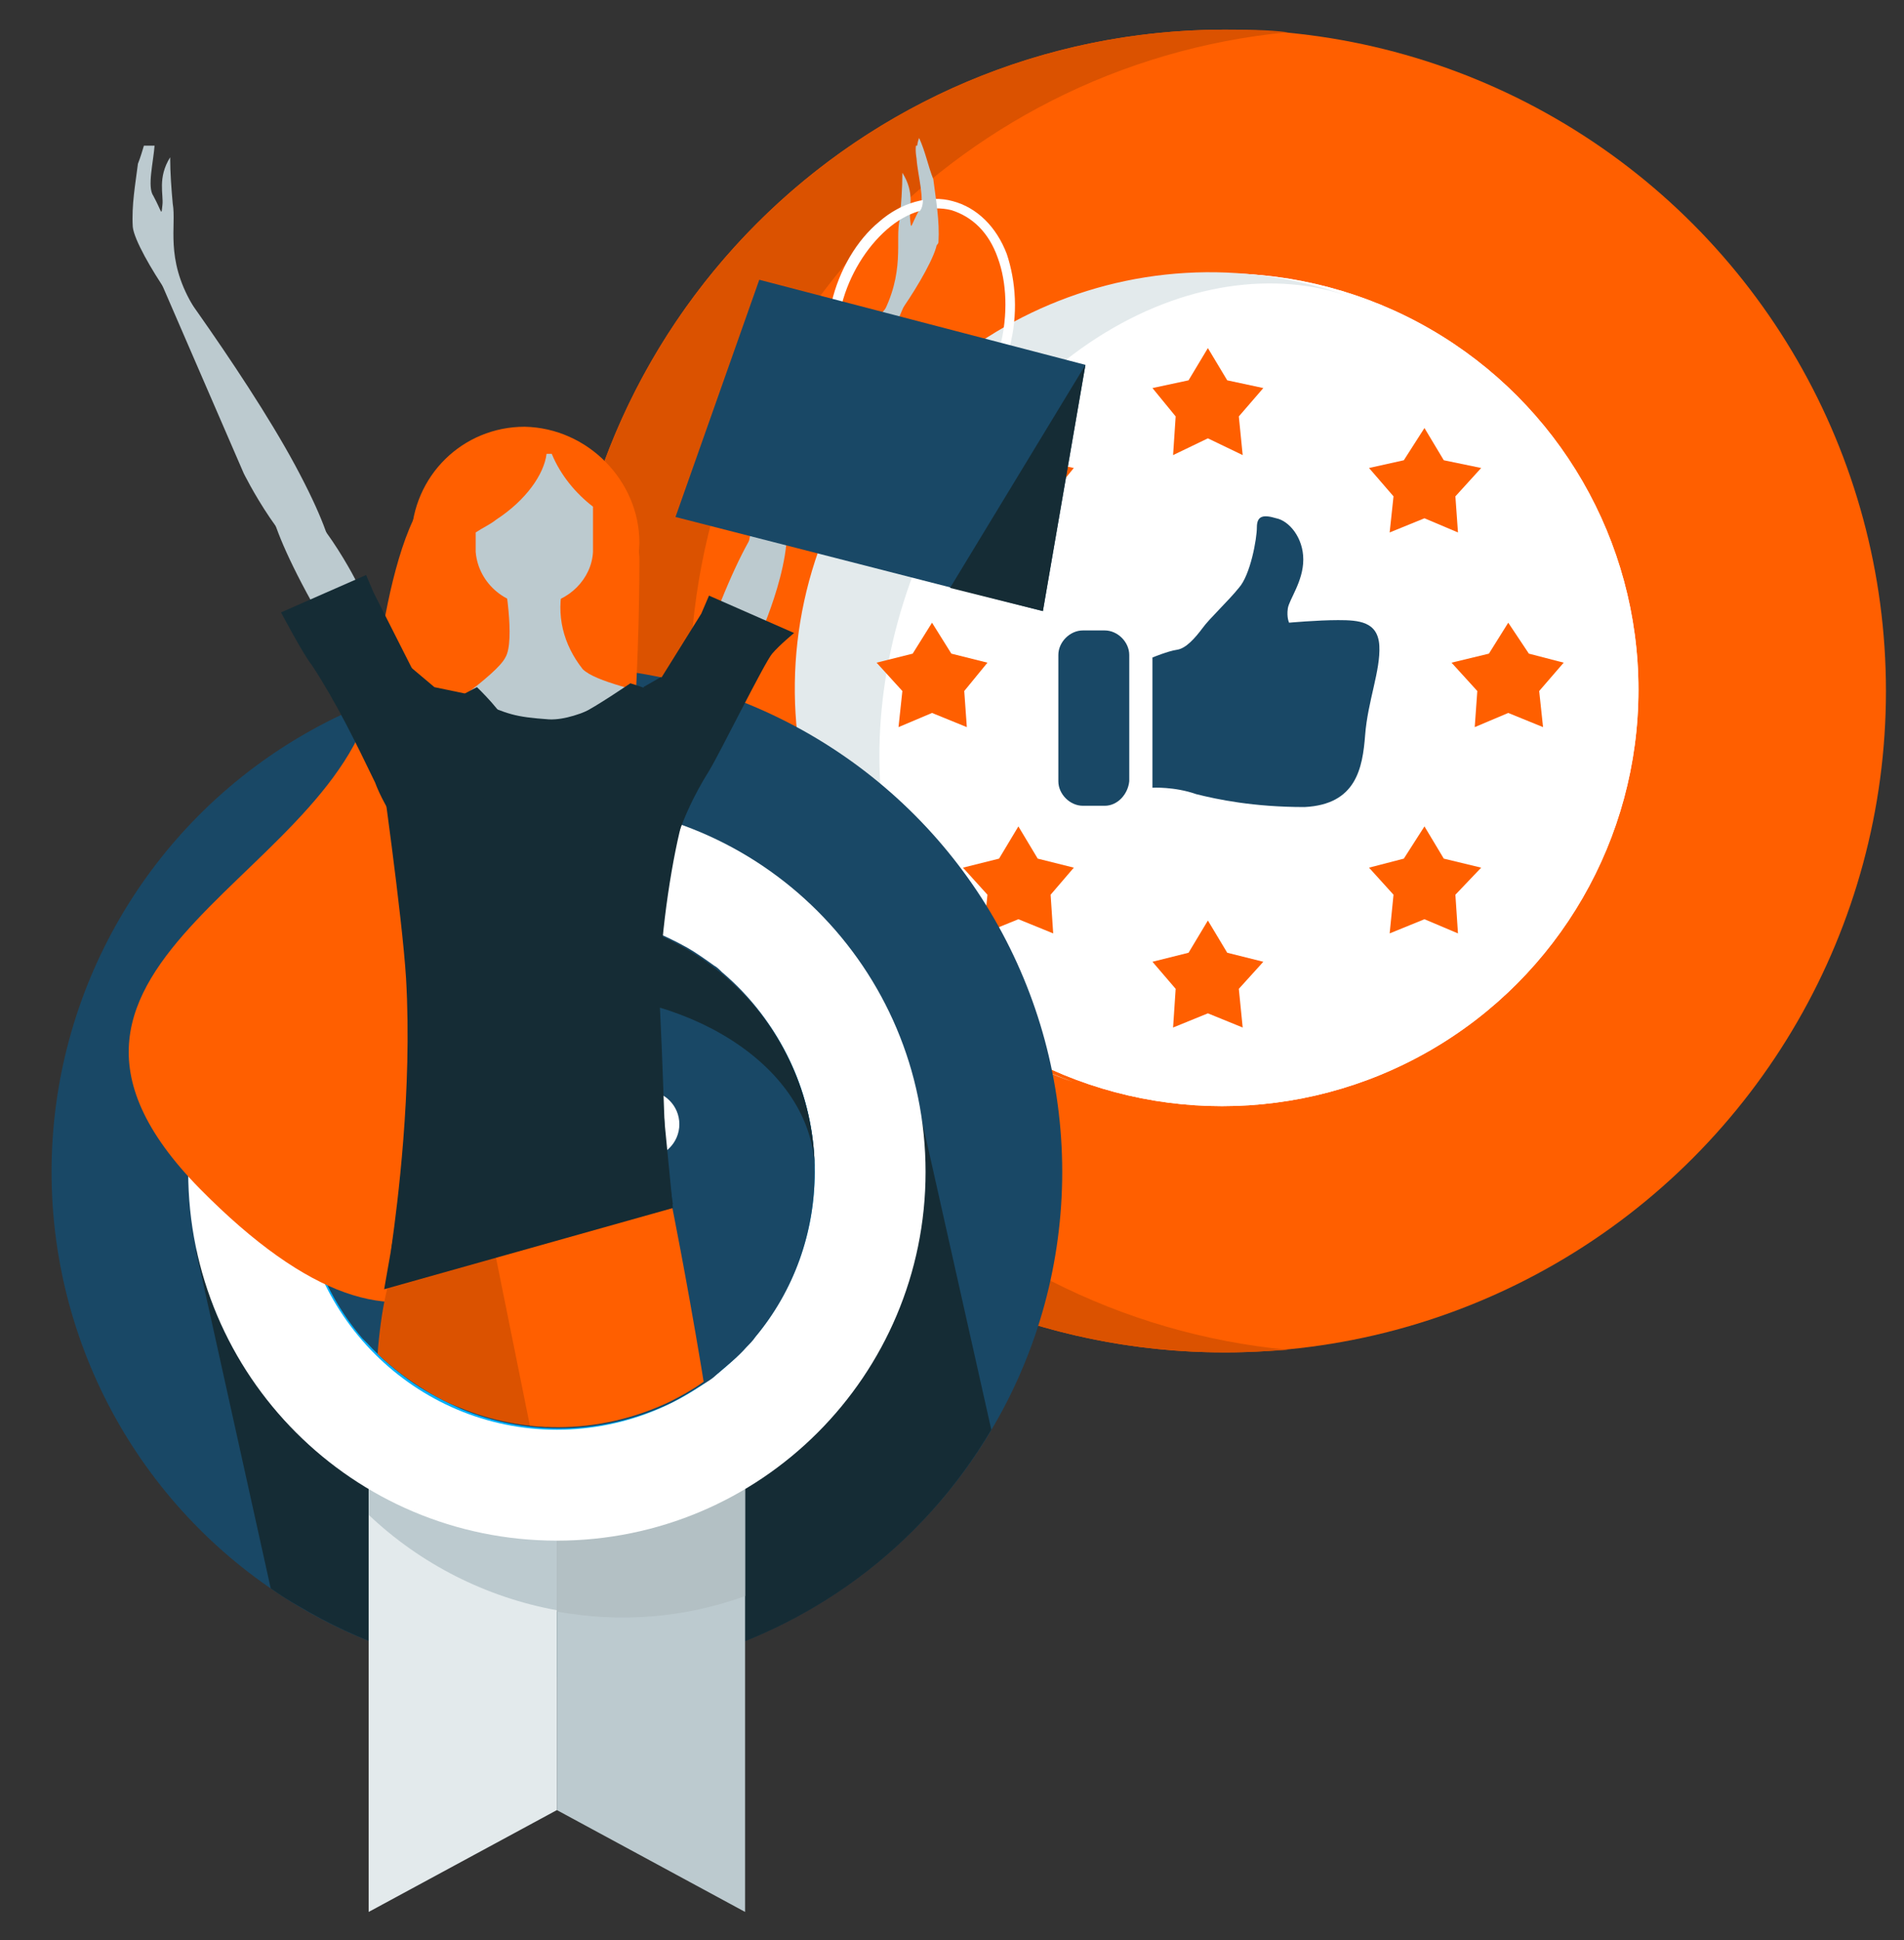
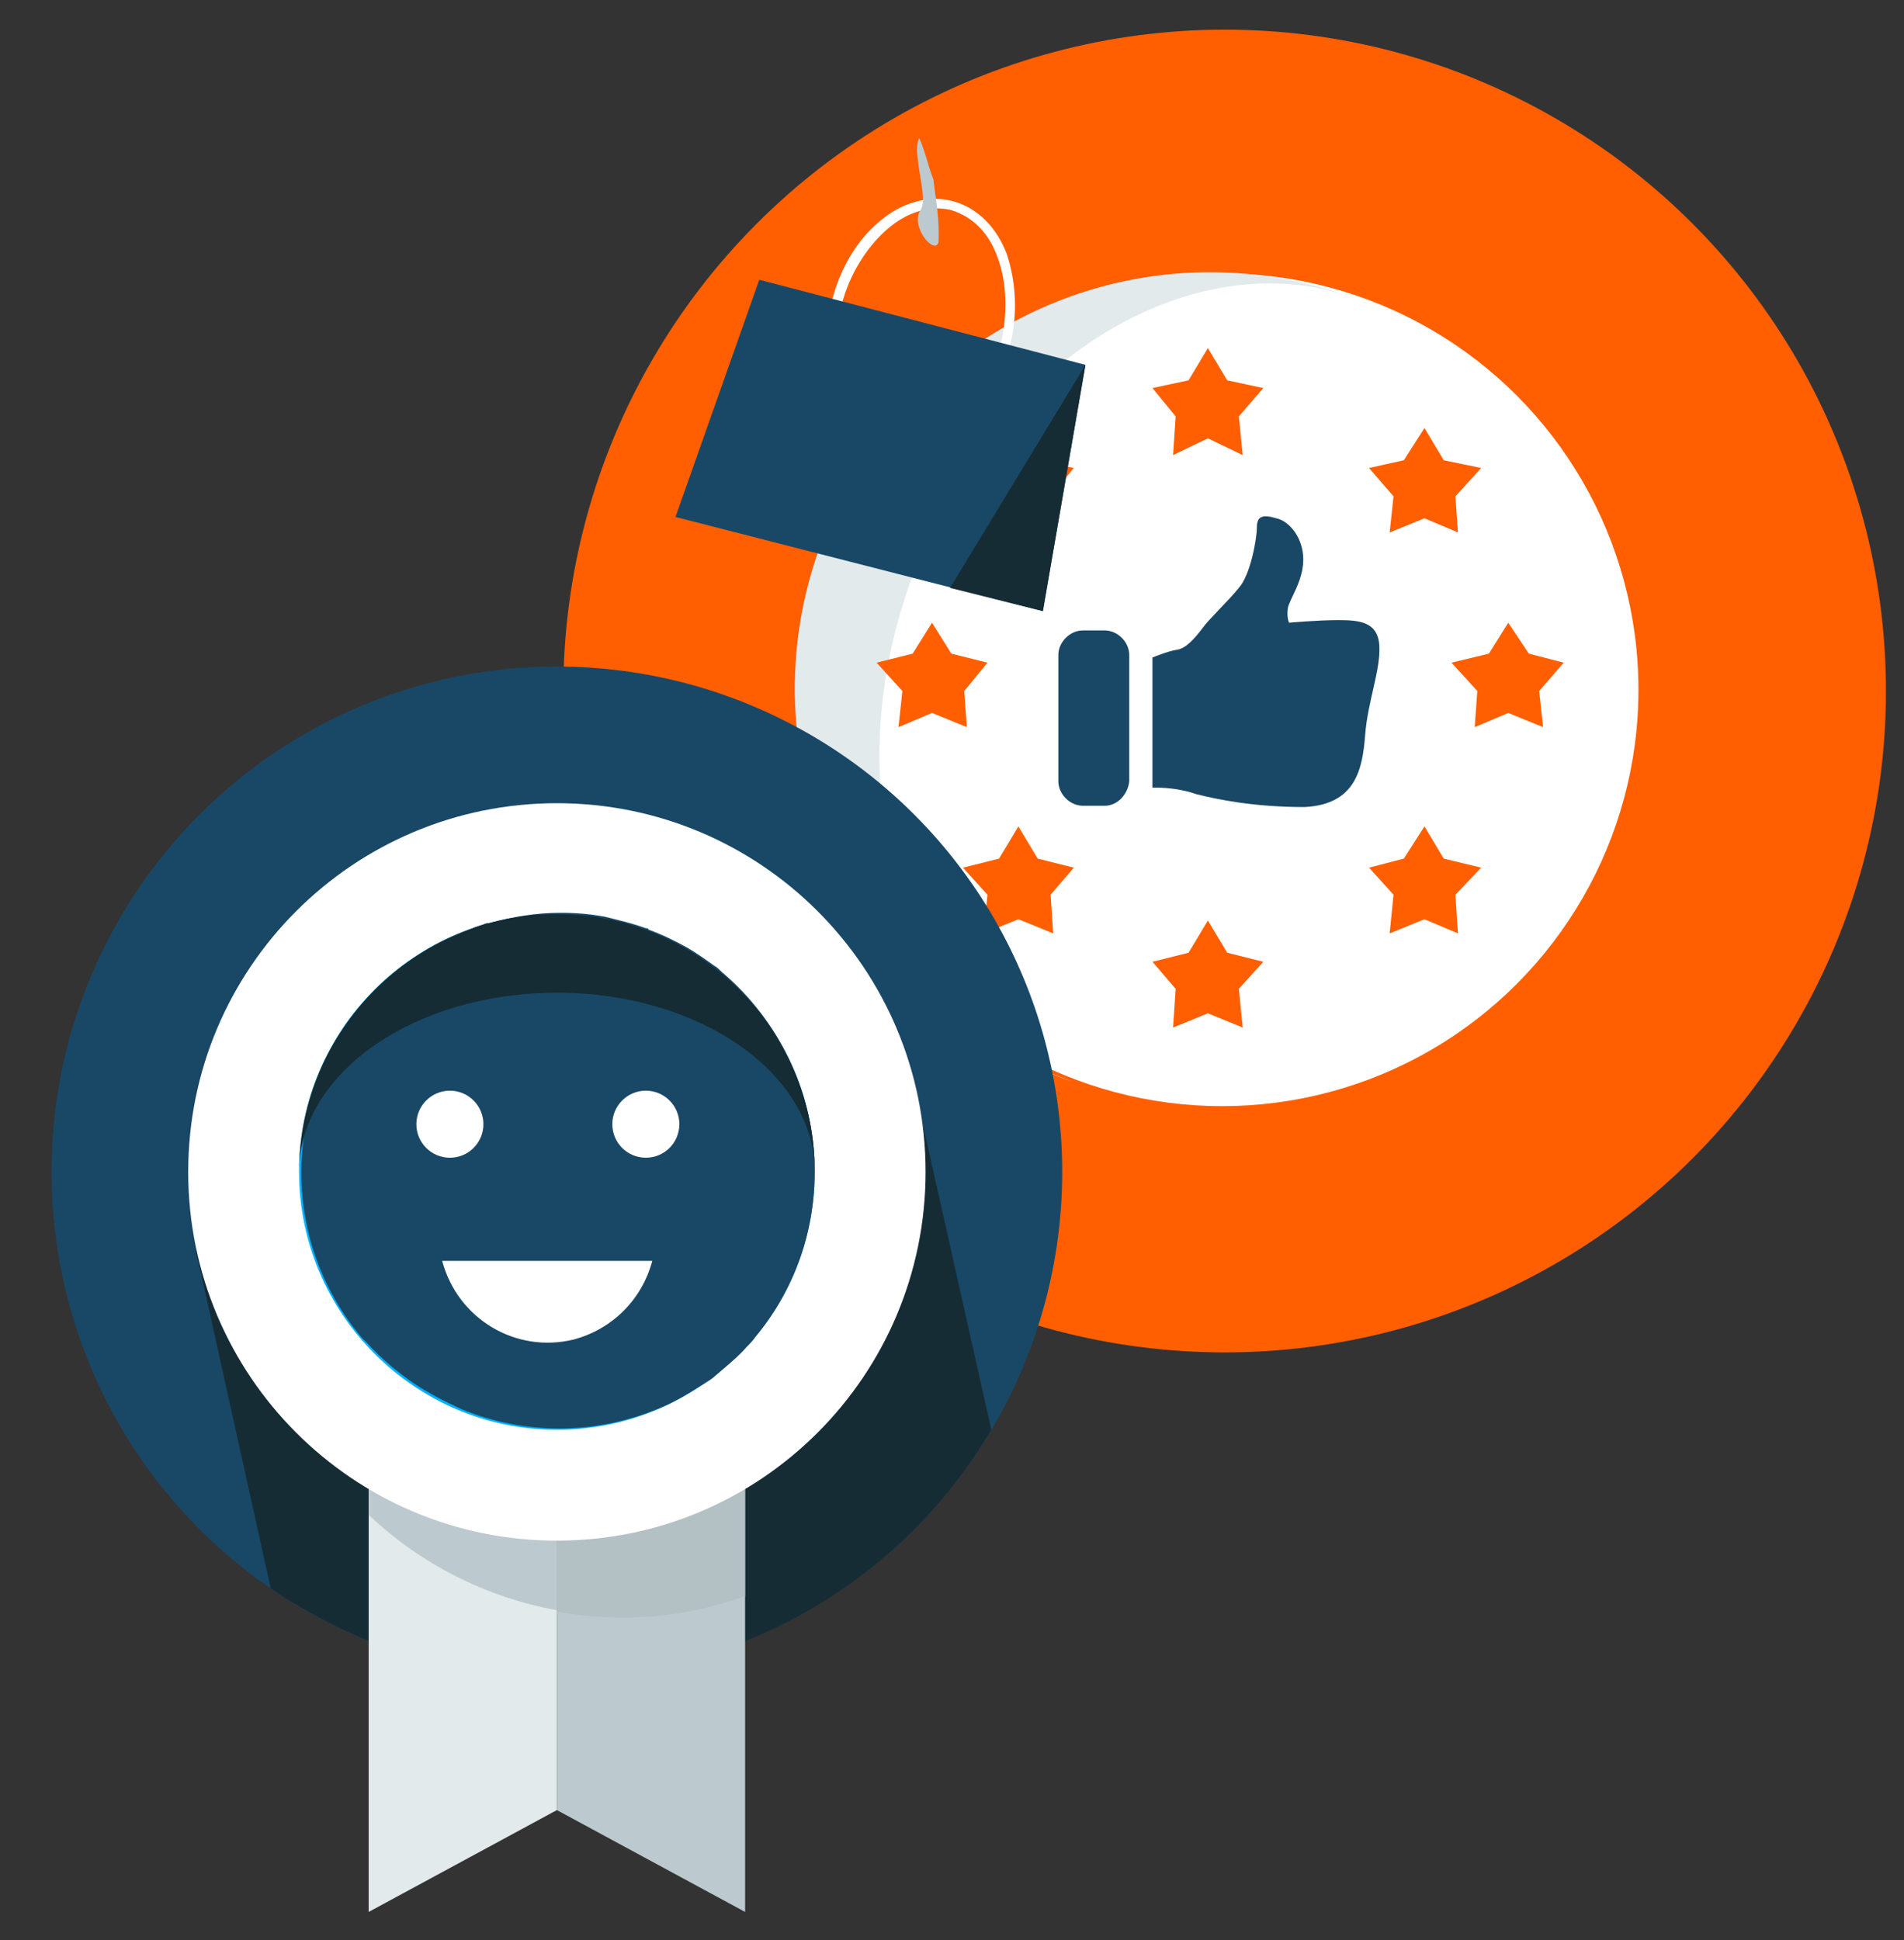
<svg xmlns="http://www.w3.org/2000/svg" xmlns:xlink="http://www.w3.org/1999/xlink" version="1.1" id="Layer_1" x="0px" y="0px" viewBox="0 0 147.7 150.5" style="enable-background:new 0 0 147.7 150.5;" xml:space="preserve">
  <rect x="0" y="0" width="147.7" height="150.5" fill="#333333" stroke="none" />
  <style type="text/css">
	.st0{fill:#FF5F00;}
	.st1{fill:#DB5200;}
	.st2{fill:#FFFFFF;}
	.st3{fill:#E3EAEC;}
	.st4{fill:#194866;}
	.st5{fill:#152C35;}
	.st6{fill:#BCCACF;}
	.st7{fill:#B3C0C4;}
	.st8{fill:#00B1FF;}
	.st9{clip-path:url(#SVGID_2_);}
	.st10{clip-path:url(#SVGID_4_);}
</style>
  <g>
    <g>
      <ellipse class="st0" cx="95" cy="53.6" rx="51.3" ry="51.3" />
-       <path class="st1" d="M53.5,53.6C53.5,26.9,73.8,5,99.9,2.5c-1.6-0.2-3.3-0.2-4.9-0.2c-28.4,0-51.3,23-51.3,51.3    c0,28.4,23,51.3,51.3,51.3c1.7,0,3.3-0.1,4.9-0.2C73.8,102.2,53.5,80.3,53.5,53.6z" />
-       <circle class="st2" cx="94.8" cy="53.5" r="32.3" />
      <circle class="st2" cx="94.8" cy="53.5" r="32.3" />
      <path class="st3" d="M69.9,69.2c-5.1-15,1.8-34.4,15.2-43c6.7-4.3,13.8-5.2,19.6-3.2c-16.9-6-35.2,2.8-41.2,19.7    c-5.9,16.7,2.8,35.1,19.7,41.2C77.3,82,72.3,76.9,69.9,69.2z" />
      <g>
        <polygon class="st0" points="110.5,64.1 112,66.6 114.9,67.3 112.9,69.4 113.1,72.4 110.5,71.3 107.8,72.4 108.1,69.4      106.2,67.3 108.9,66.6    " />
        <polygon class="st0" points="79,64.1 80.5,66.6 83.3,67.3 81.5,69.4 81.7,72.4 79,71.3 76.3,72.4 76.6,69.4 74.7,67.3 77.5,66.6         " />
        <polygon class="st0" points="110.5,33.2 112,35.7 114.9,36.3 112.9,38.5 113.1,41.3 110.5,40.2 107.8,41.3 108.1,38.5      106.2,36.3 108.9,35.7    " />
        <polygon class="st0" points="79,33.2 80.5,35.7 83.3,36.3 81.5,38.5 81.7,41.3 79,40.2 76.3,41.3 76.6,38.5 74.7,36.3 77.5,35.7         " />
        <polygon class="st0" points="117,48.3 118.6,50.7 121.3,51.4 119.4,53.6 119.7,56.4 117,55.3 114.4,56.4 114.6,53.6 112.6,51.4      115.5,50.7    " />
        <polygon class="st0" points="93.7,27 95.2,29.5 98,30.1 96.1,32.3 96.4,35.3 93.7,34 91,35.3 91.2,32.3 89.4,30.1 92.2,29.5         " />
        <polygon class="st0" points="93.7,71.4 95.2,73.9 98,74.6 96.1,76.7 96.4,79.7 93.7,78.6 91,79.7 91.2,76.7 89.4,74.6 92.2,73.9         " />
        <polygon class="st0" points="72.3,48.3 73.8,50.7 76.6,51.4 74.8,53.6 75,56.4 72.3,55.3 69.7,56.4 70,53.6 68,51.4 70.8,50.7         " />
        <path class="st4" d="M85.7,62.5H84c-1,0-1.9-0.9-1.9-1.9v-9.8c0-1,0.9-1.9,1.9-1.9h1.7c1,0,1.9,0.9,1.9,1.9v9.8     C87.5,61.6,86.7,62.5,85.7,62.5z" />
        <path class="st4" d="M89.4,61.1V51c0,0,1.2-0.5,1.9-0.6s1.4-0.9,2-1.7c0.5-0.7,2-2.1,2.8-3.1c0.9-1,1.4-3.8,1.4-4.7     s0.5-1,1.5-0.7c1,0.2,2.1,1.5,2.1,3.2s-1.1,3.1-1.2,3.8s0.1,1.1,0.1,1.1s2.2-0.2,3.8-0.2c1.6,0,3.1,0.1,3.2,2s-0.9,4.3-1.1,6.9     c-0.2,2.6-0.7,5.4-4.7,5.6c-4,0-6.8-0.6-8.4-1C91.1,61,89.4,61.1,89.4,61.1z" />
      </g>
    </g>
    <circle class="st4" cx="43.2" cy="90.9" r="39.2" />
    <path class="st5" d="M76.9,110.9c-11,18.6-35,24.8-53.7,13.7c-0.7-0.4-1.5-0.9-2.2-1.4L15.2,97L71,84.6L76.9,110.9z" />
    <polygon class="st3" points="28.6,91.1 28.6,148.3 43.2,140.4 43.2,91.1  " />
    <polygon class="st6" points="43.2,91.1 43.2,140.4 57.8,148.3 57.8,91.1  " />
    <path class="st6" d="M43.2,91.1H28.6v26.4c4,3.8,9.1,6.4,14.6,7.4V91.1z" />
-     <path class="st7" d="M43.2,91.1V125c4.9,0.9,9.9,0.5,14.6-1.2V91.1H43.2z" />
+     <path class="st7" d="M43.2,91.1V125c4.9,0.9,9.9,0.5,14.6-1.2V91.1z" />
    <path class="st2" d="M43.2,62.3c-15.8,0-28.6,12.8-28.6,28.6s12.8,28.6,28.6,28.6s28.6-12.8,28.6-28.6S59,62.3,43.2,62.3L43.2,62.3   z" />
    <path class="st8" d="M63.2,90.9c0,11.1-9,20-20,20s-20-9-20-20c0-11.1,9-20,20-20C54.3,70.9,63.2,79.8,63.2,90.9z" />
    <path class="st4" d="M63.2,90.9c0,4.7-1.6,9.2-4.6,12.8c-0.2,0.3-0.5,0.6-0.7,0.8c-0.7,0.8-1.6,1.5-2.4,2.2c-0.3,0.3-0.7,0.5-1,0.7   c-0.8,0.5-1.6,1-2.4,1.4c-2.7,1.3-5.7,2-8.7,2c-2.6,0-5.2-0.5-7.6-1.5c-1.3-0.6-2.5-1.2-3.7-2c-1.3-0.9-2.5-1.9-3.6-3.1   c-0.1-0.1-0.3-0.3-0.4-0.4c-6.8-8-6.2-19.9,1.4-27.2l0.2-0.2c0.7-0.7,1.4-1.3,2.2-1.8c1-0.7,2.1-1.3,3.3-1.9   c0.2-0.1,0.4-0.2,0.5-0.3c0.4-0.2,0.8-0.3,1.2-0.5l0.6-0.2c0.2-0.1,0.3-0.1,0.5-0.1c1.8-0.5,3.6-0.8,5.5-0.8c1.2,0,2.3,0.1,3.4,0.3   l0.8,0.2c0.8,0.2,1.6,0.4,2.4,0.7c0.1,0,0.2,0,0.2,0.1c1.1,0.4,2.1,0.9,3,1.4c0.7,0.4,1.4,0.9,2.1,1.4c0.2,0.1,0.4,0.3,0.6,0.5   C60.5,79.2,63.2,84.9,63.2,90.9z" />
    <path class="st5" d="M43.2,77c11,0,20,6.2,20,13.9c0-11.1-9-20-20-20s-20,9-20,20C23.2,83.2,32.2,77,43.2,77z" />
    <path class="st2" d="M34.3,97.8c1.2,4.5,5.7,7.2,10.2,6.1c3-0.8,5.3-3.1,6.1-6.1H34.3z" />
    <circle class="st2" cx="34.9" cy="87.2" r="2.6" />
    <circle class="st2" cx="50.1" cy="87.2" r="2.6" />
    <g>
      <g>
        <defs>
          <path id="SVGID_1_" d="M85.2,9.3H1.4v81.3H12c0,0,15.6,12.6,16,13.1c0.1,0.1,0.2,0.3,0.4,0.4c1.1,1.2,2.3,2.2,3.6,3.1      c1.2,0.8,2.4,1.5,3.7,2c2.4,1,5,1.5,7.6,1.5c3,0,6-0.7,8.7-2c0.8-0.4,1.7-0.9,2.4-1.4c0.3-0.2,0.7-0.5,1-0.7      c0.9-0.7,1.7-1.4,2.4-2.2c0.3-0.3,0.5-0.5,0.7-0.8c3-3.6,4.7-8.1,4.6-12.8c0-0.1,0-0.2,0-0.2H85V9.3H85.2z" />
        </defs>
        <clipPath id="SVGID_2_">
          <use xlink:href="#SVGID_1_" style="overflow:visible;" />
        </clipPath>
        <g class="st9">
          <g>
            <g>
              <g>
                <g>
                  <defs>
-                     <rect id="SVGID_3_" x="-7.6" y="11.3" width="82.8" height="106.3" />
-                   </defs>
+                     </defs>
                  <clipPath id="SVGID_4_">
                    <use xlink:href="#SVGID_3_" style="overflow:visible;" />
                  </clipPath>
                  <g class="st10">
                    <path class="st0" d="M49.6,43.4c0,5.2,0,83.4-34.1,48.8C-2,74.4,27.6,67.9,29.2,52.4c0.5-5.1,3.7-23.9,10.2-9.5           C41.5,48.1,49.6,38.2,49.6,43.4z" />
                    <path class="st6" d="M25.6,44.6c0,0,1.5-0.7-2.7-8.5C18.8,28.5,10.8,18,10.8,18l8.1,18.7C18.8,36.5,22.2,43.5,25.6,44.6z" />
                    <path class="st6" d="M21.1,37.5c0,0-1.5,0.7,2.7,8.5c4.1,7.6,12.1,18.1,12.1,18.1l-8.1-18.7C27.9,45.6,24.5,38.6,21.1,37.5           z" />
                    <path class="st6" d="M60.7,39.2c0,0-1.5-0.7-4.8,7.5c-3.2,8-6.2,20.9-6.2,20.9l9.2-18.2C58.8,49.6,62.1,42.5,60.7,39.2z" />
                    <path class="st5" d="M33.2,54.3L29,46l-0.6-1.4l-6.6,2.9c0,0,1.8,3.4,2.4,4.1c1.9,2.9,3.4,6,4.9,9.1           c0.5,1.4,3.5,7.7,7.7,5.4C40.9,63.7,33.2,54.3,33.2,54.3z" />
                    <path class="st6" d="M14.9,23.6c-2.1-3.6-1.2-6.1-1.5-7.8c-0.1-1.1-0.2-2.4-0.2-3.6c-1,1.6-0.5,2.9-0.6,3.7           c-0.1,0.9,0,0.6-0.7-0.7c-0.5-0.7,0-2.6,0.1-4c0-0.7,0-1.2-0.2-1.7c-0.5,1.1-0.7,2.2-1.1,3.2c-0.2,1.6-0.5,3.2-0.4,4.9           c0.1,1,1.5,3.4,2.6,5C14.4,24.6,16.4,26.2,14.9,23.6z" />
                    <path class="st6" d="M58.3,43.5c0,0-1.5-0.7,2.7-8.5c4.2-7.7,10.3-14,10.3-14l-6.2,14.4C65.2,35.4,61.7,42.4,58.3,43.5z" />
                    <path class="st5" d="M50.6,53.7l3.8-6.1l0.6-1.4l6.6,2.9c0,0-1.1,0.9-1.7,1.6c-0.6,0.7-4.1,7.8-4.9,9.1           c-2.5,4-2.5,6.2-3,5.7C48.4,62.2,50.6,53.7,50.6,53.7z" />
                    <path class="st6" d="M68.3,24.7c2-3.6,1.1-6.1,1.5-7.7c0.1-1.1,0.2-2.4,0.2-3.6c1,1.6,0.5,2.7,0.6,3.6s0,0.6,0.7-0.7           c0.5-0.7-0.1-2.6-0.2-4c-0.1-0.6-0.1-1.1,0.1-1.6c0.5,1.1,0.7,2.2,1.1,3.2c0.2,1.6,0.5,3.2,0.4,4.9c-0.1,1-1.5,3.4-2.6,5           C68.7,25.6,66.8,27.4,68.3,24.7z" />
                    <path class="st1" d="M43.2,98.3l-2.7,41.8l-3.6,40.3l-6.2,0.1c0,0,0.7-40.8,0.2-44.3S27,104.3,31,97.4S43.2,98.3,43.2,98.3           z" />
                    <path class="st0" d="M52.1,93.4c0,0,4.5,22.3,4.9,34.2c0.4,11.9,2.7,47.2,2.7,47.2L60,181h-4.9l-8.8-44.7L38,95.2           L52.1,93.4z" />
                    <path class="st0" d="M49.6,42.1c-0.1,4.9-4.1,8.8-9,8.7s-8.8-4.1-8.7-9c0.1-4.9,4-8.7,8.8-8.7           C45.6,33.2,49.6,37.3,49.6,42.1L49.6,42.1z" />
                    <path class="st6" d="M39.1,44.8c0,0,0.9,4.9,0.1,6.2c-0.7,1.4-5.5,4.5-6.2,5.4c-0.6,1,1.4,8.1,8.3,7.1           c6.8-1,9.7-4.5,9.7-5.5s3.2-2.9,1-3.7c-2.2-0.7-5.8-1.4-6.8-2.4c-1.5-1.9-2.1-4.2-1.5-6.6C44.3,42.4,39.1,44.8,39.1,44.8z" />
-                     <path class="st6" d="M42.8,35.2h-0.4c-0.2,1.6-1.6,3.6-3.9,5.1c-0.5,0.4-1,0.6-1.6,1v1.5c0.2,2.5,2.5,4.4,5,4.1           c2.2-0.2,4-2,4.1-4.1v-3.5C44.7,38.3,43.5,36.9,42.8,35.2z" />
                    <path class="st5" d="M52.2,93.7L29.8,100L33,81.8l4-27.4c2.5,1,2.8,1.2,5.6,1.4c2.4,0.1,5.7-2.1,5.7-2.1L52.2,93.7z" />
                    <path class="st5" d="M29.5,59.1c0,0,1.7,11.9,2,16.8c0.5,8.7-0.7,17.7-1.1,20.6c-0.5,2.9,2.5,2,2.5,2c0.9,0.5,5-1.1,5.6-2           c0.8-1,1.2-2.5,1.8-5.8c0.7-4-4.3-9.8-4-12.3c0.7-3.6,0.1-13.8,0.7-15.3c0.6-1.5,2.6-5.7,2.4-6.7s-2.4-3.1-2.4-3.1           S30.5,56.5,29.5,59.1z" />
                    <path class="st5" d="M48.9,53c0,0-2.8,1.9-3.7,2.3c-0.7,0.5-0.4,4.1,0.1,4.7s1.1,14.2,1.2,17.3c0.1,3.1-6.5,8.7-6,11.1           c0.5,2.4,0.2,5,2.7,5.8c2.5,0.9,9-0.8,9-0.8s-0.3-1.6-0.6-5.1c-0.1-2.3-0.2-6-0.4-10c-0.2-4.1,0.7-10.3,1.5-13.7           c0.9-3.6,1.4-8.6,1.5-9.2C54.2,54.8,49.6,53.2,48.9,53z" />
                    <polygon class="st5" points="49.9,53.3 51.3,52.5 51.2,53.8 50.5,53.8          " />
                    <polygon class="st5" points="36.1,53.8 33.7,53.3 31.8,51.7 32.5,54.2 33.4,55.7 34.4,55.6          " />
                  </g>
                </g>
              </g>
            </g>
          </g>
          <g>
            <g>
              <path class="st2" d="M64.5,23.5c0.6-2.6,2-4.9,3.7-6.3c1.7-1.5,3.9-2.1,5.7-1.6c1.9,0.5,3.4,2,4.2,4.1        c0.7,2.1,0.9,4.7,0.2,7.3l-0.7-0.2c0.6-2.4,0.5-4.9-0.2-6.8c-0.7-2-2-3.2-3.6-3.7c-1.6-0.4-3.4,0.1-5,1.5s-2.9,3.5-3.5,5.8        L64.5,23.5z" />
            </g>
            <g>
              <polygon class="st4" points="58.9,21.7 84.2,28.3 80.9,47.4 52.4,40.1       " />
            </g>
            <g>
              <polygon class="st5" points="84.2,28.3 80.9,47.4 73.7,45.6       " />
            </g>
          </g>
          <path class="st6" d="M71.4,16.3c0.5-0.7-0.1-2.6-0.2-4c-0.1-0.6-0.1-1.1,0.1-1.6c0.5,1.1,0.7,2.2,1.1,3.2      c0.2,1.6,0.5,3.2,0.4,4.9C72.5,19.8,70.6,17.6,71.4,16.3z" />
        </g>
      </g>
    </g>
  </g>
</svg>